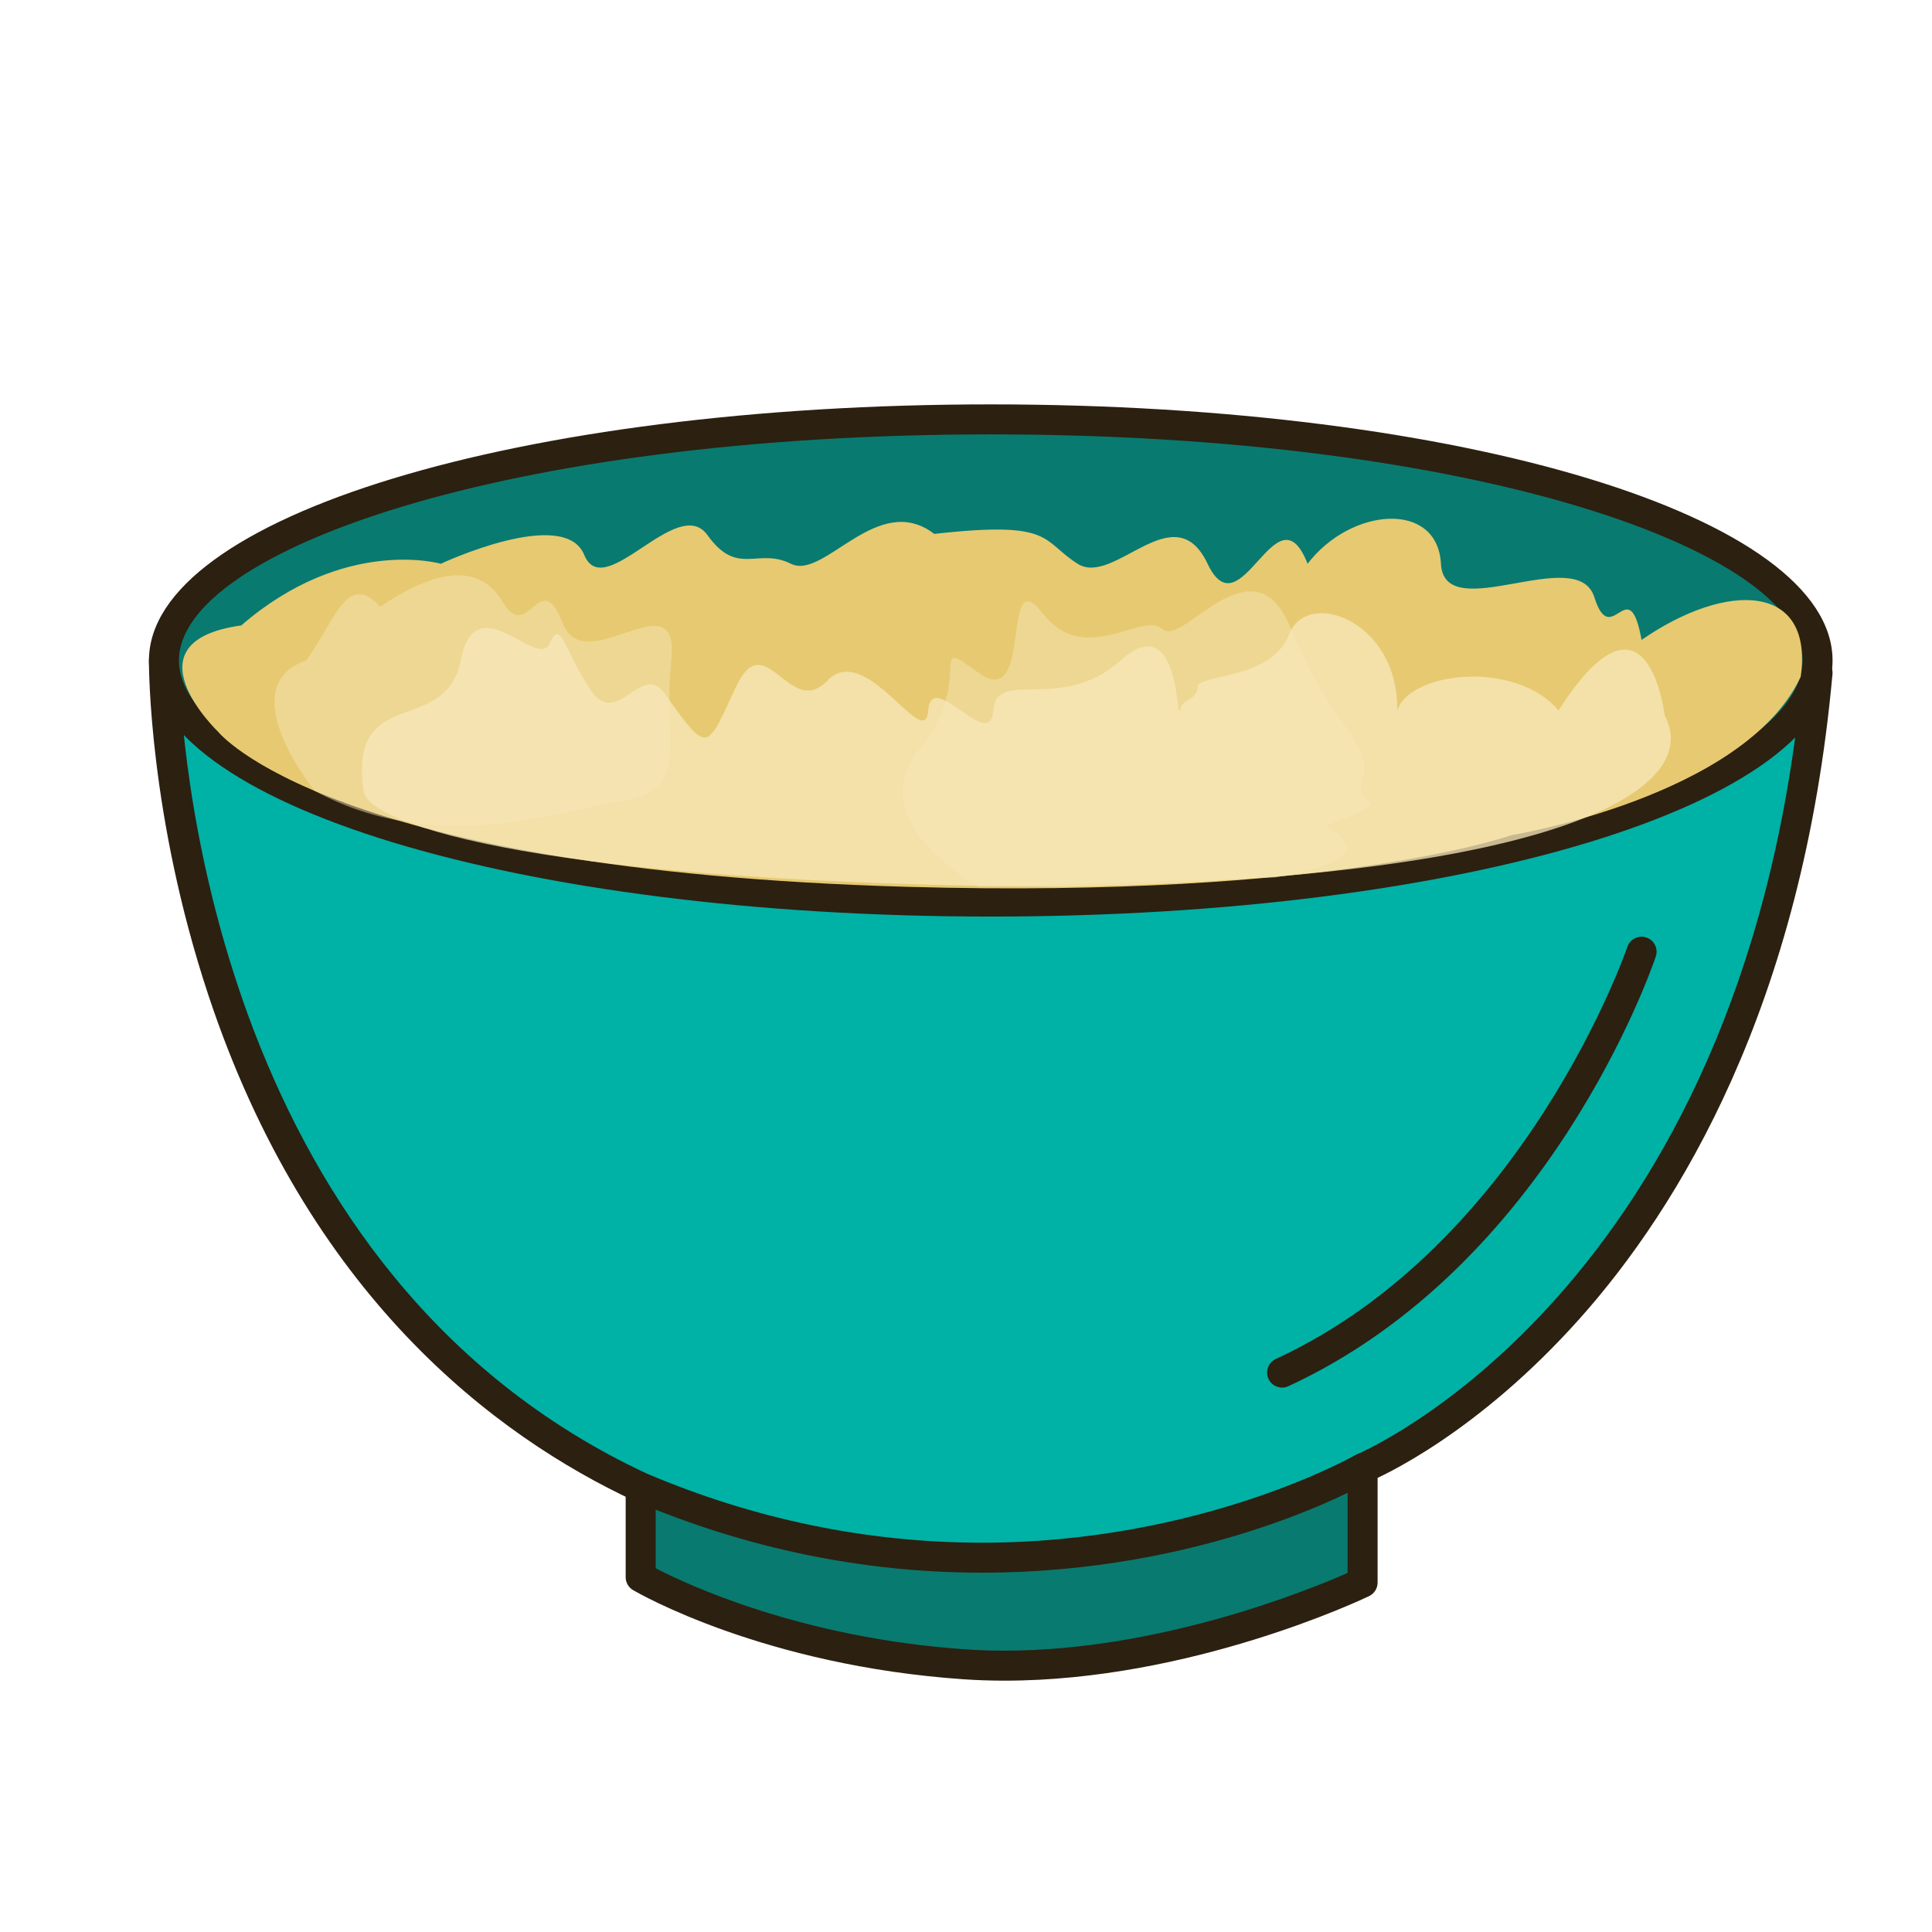
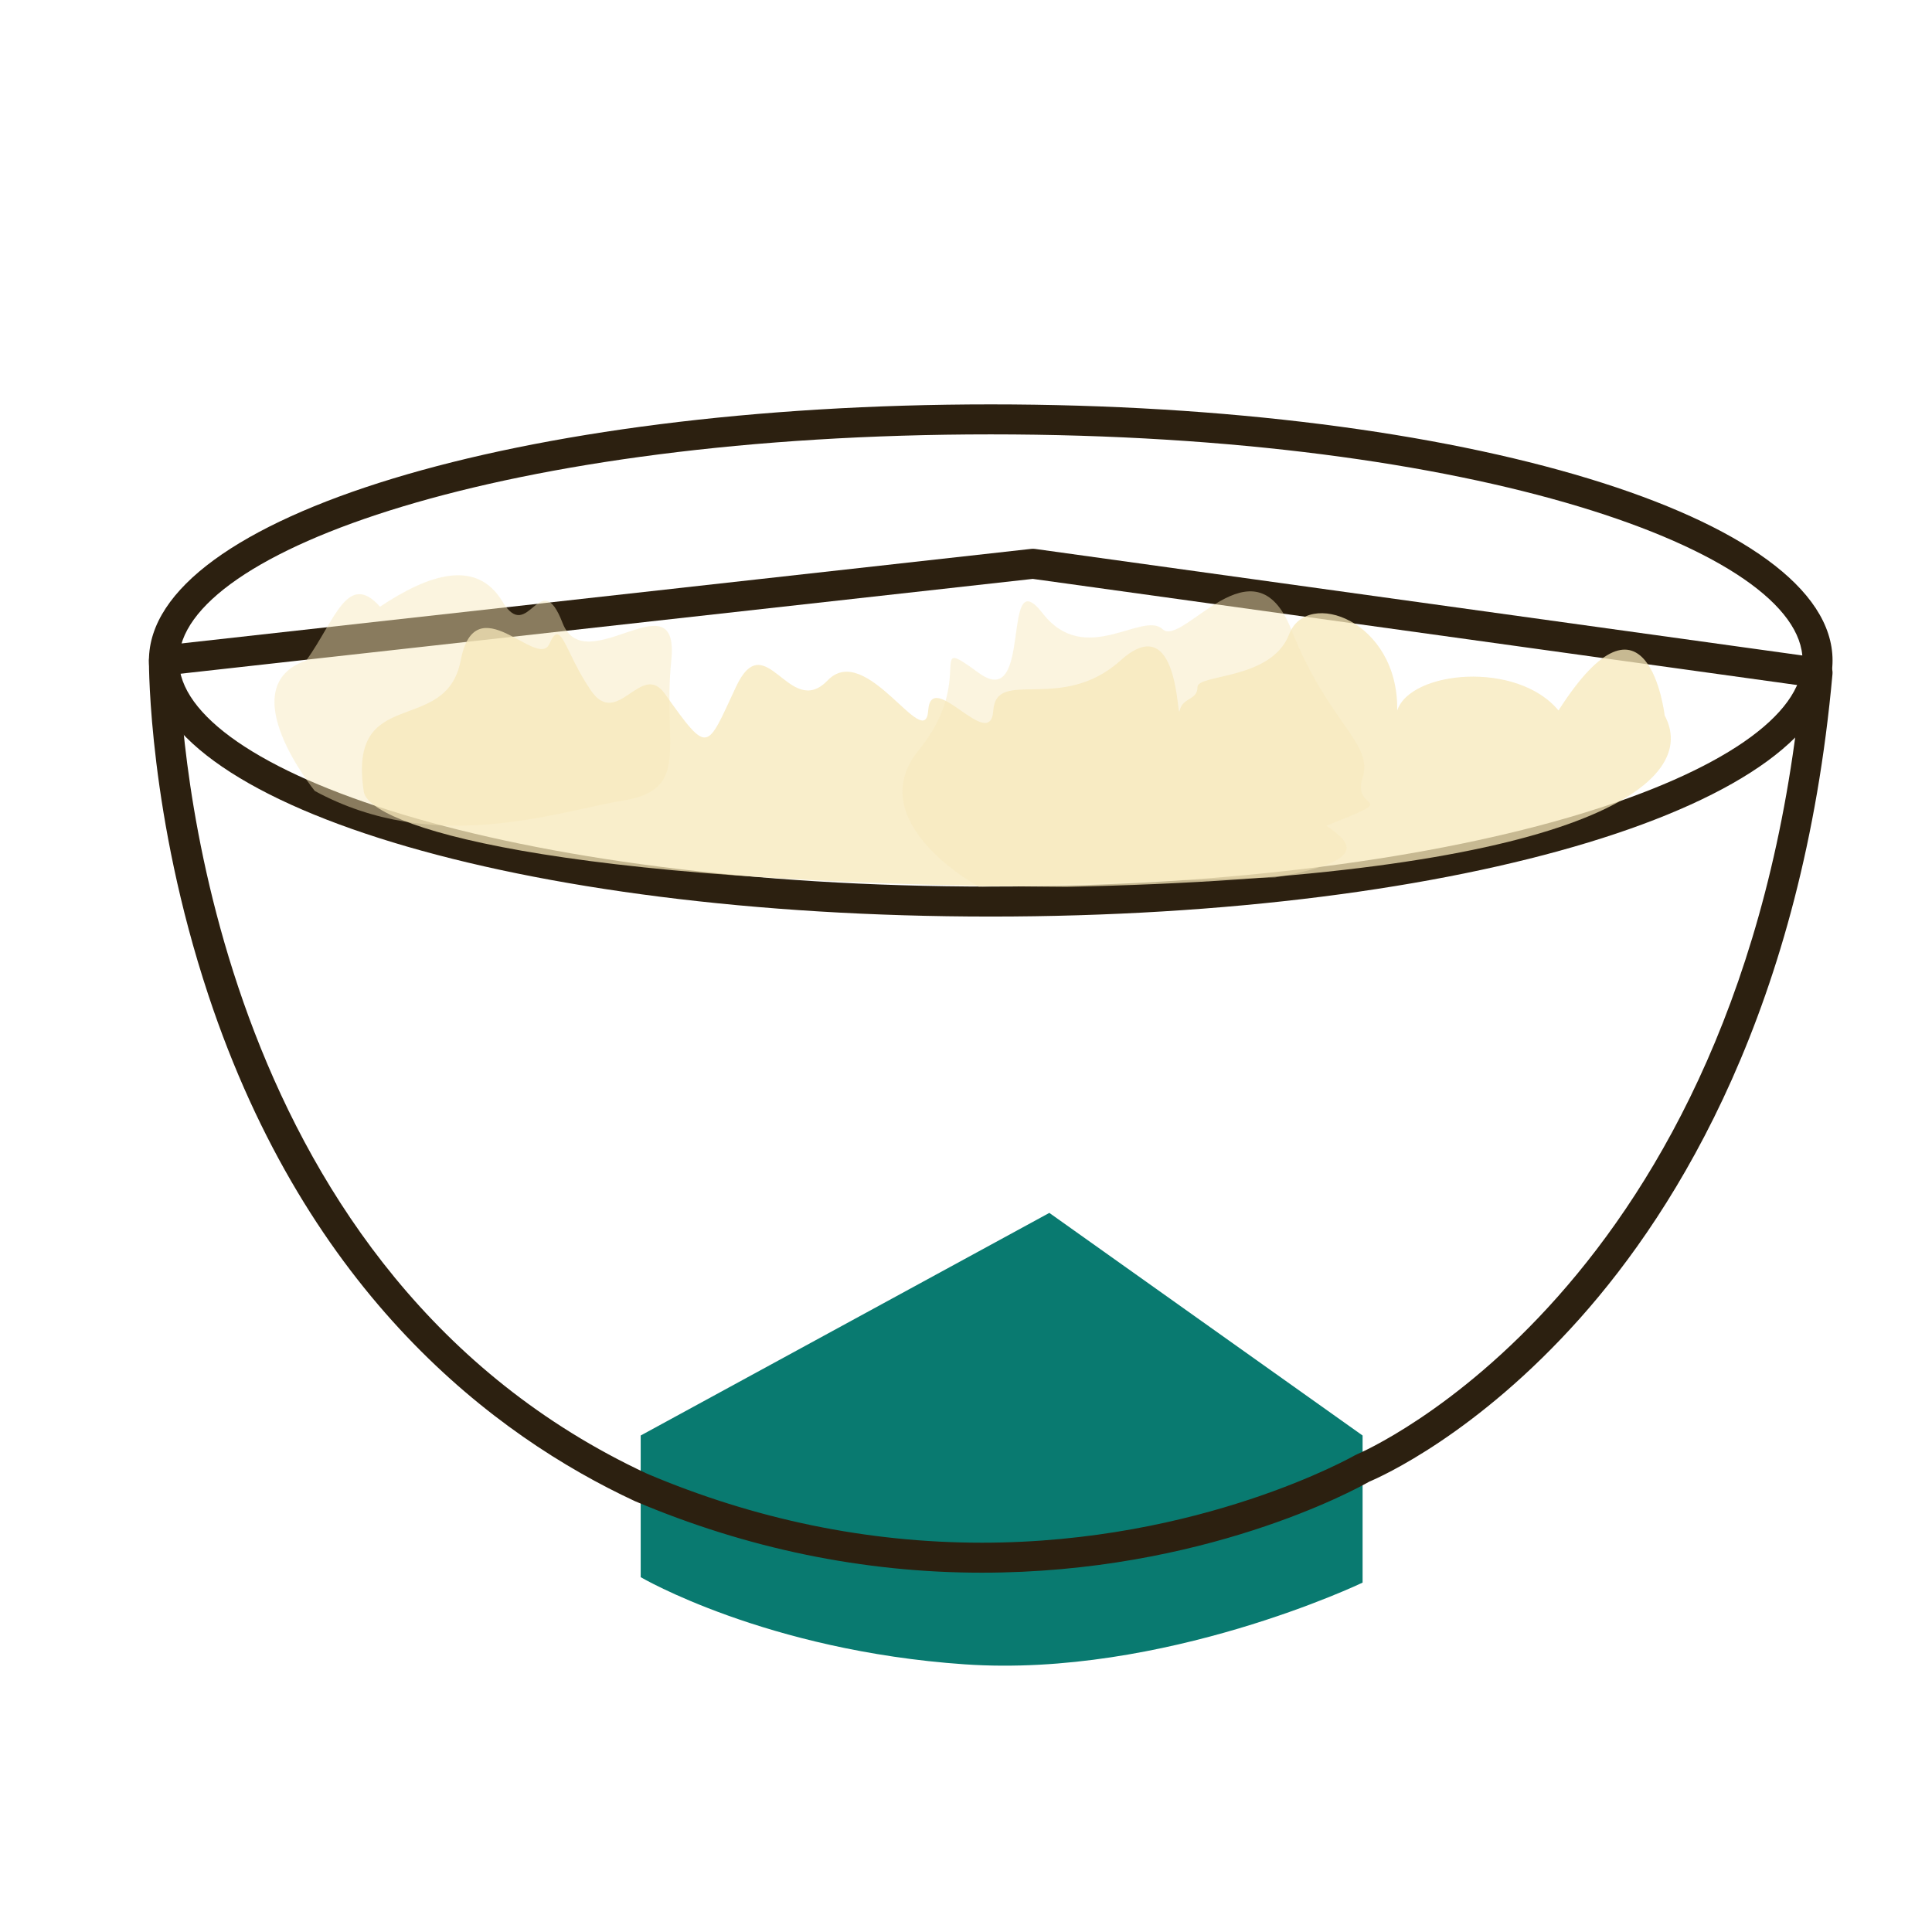
<svg xmlns="http://www.w3.org/2000/svg" version="1.1" id="Layer_1" x="0px" y="0px" width="500px" height="500px" viewBox="0 0 500 500" enable-background="new 0 0 500 500" xml:space="preserve">
  <g id="Layer_1_copy_38">
    <g>
      <path fill="#097A70" d="M165.81,371.508v36.663c0,0,32.431,19.026,83.893,22.56c51.469,3.522,102.935-21.153,102.935-21.153    v-38.068l-81.073-57.614L165.81,371.508z" />
-       <path fill="#2C2010" d="M259.989,434.954h-0.005c-3.571,0-7.12-0.12-10.543-0.352c-51.782-3.553-84.243-22.286-85.6-23.079    c-1.187-0.696-1.918-1.973-1.918-3.353v-36.663c0-1.421,0.78-2.729,2.028-3.408l105.75-57.617c1.306-0.707,2.9-0.611,4.109,0.246    l81.072,57.614c1.025,0.728,1.639,1.909,1.639,3.165v38.068c0,1.494-0.861,2.854-2.209,3.502    C352.454,413.973,308.141,434.954,259.989,434.954z M169.688,405.859c7.614,3.968,37.338,18.054,80.283,20.996    c3.251,0.221,6.619,0.336,10.015,0.336c40.504,0,79.27-15.922,88.771-20.116v-33.562l-77.465-55.053l-101.604,55.352V405.859    L169.688,405.859z" />
    </g>
    <g>
-       <path fill="#00B1A6" d="M42.432,170.926c0,0-0.713,156.164,123.378,213.982c102.932,43.702,186.827-4.94,186.827-4.94    s102.939-41.592,117.741-205.865L267.331,145.9L42.432,170.926z" />
      <path fill="#2C2010" d="M254.116,407.011c-0.007,0-0.007,0-0.007,0c-30.646,0-60.865-6.233-89.821-18.526    C128.095,371.62,79.683,335.255,53.9,257.458c-15.358-46.339-15.361-84.929-15.354-86.547c0.007-1.969,1.495-3.624,3.453-3.841    l224.903-25.025c0.324-0.038,0.642-0.03,0.961,0.014l203.052,28.196c2.051,0.287,3.516,2.133,3.329,4.195    c-7.74,85.917-39.831,138.112-65.393,166.774c-26.716,29.951-51.535,40.987-54.501,42.233    C350.646,385.561,311.392,407.011,254.116,407.011z M46.398,174.394c0.888,23.095,10.824,155.635,121.052,206.995    c27.867,11.831,57.062,17.856,86.659,17.861c56.757,0,96.192-22.417,96.581-22.643c0.156-0.092,0.324-0.17,0.487-0.237    c1-0.406,99.394-42.222,114.986-198.934l-198.887-27.621L46.398,174.394z" />
    </g>
    <g>
-       <path fill="#097A70" d="M470.378,170.926c0,34.467-95.795,62.397-213.976,62.397c-118.174,0-213.971-27.931-213.971-62.397    c0-34.456,95.797-62.394,213.971-62.394C374.583,108.532,470.378,136.47,470.378,170.926z" />
      <path fill="#2C2010" d="M256.402,237.205c-122.162,0-217.856-29.113-217.856-66.279c0-37.159,95.694-66.272,217.856-66.272    c122.164,0,217.859,29.113,217.859,66.272C474.263,208.092,378.566,237.205,256.402,237.205z M256.402,112.417    c-125.671,0-210.093,30.253-210.093,58.509c0,28.259,84.422,58.516,210.093,58.516c125.676,0,210.094-30.257,210.094-58.516    C466.496,142.671,382.078,112.417,256.402,112.417z" />
    </g>
    <g>
-       <path fill="#2C2010" d="M331.81,359.111c-1.474,0-2.875-0.836-3.526-2.252c-0.899-1.95-0.053-4.256,1.895-5.153    c64.406-29.75,90.724-105.876,90.98-106.641c0.688-2.032,2.9-3.128,4.922-2.442c2.028,0.69,3.121,2.886,2.438,4.918    c-1.092,3.255-27.584,80.033-95.085,111.208C332.905,358.996,332.35,359.111,331.81,359.111z" />
-     </g>
+       </g>
    <g>
-       <path fill="#E7C971" d="M56.496,189.431c0,0-24.467-23.367,5.942-27.568c26.746-23.151,51.655-15.962,51.655-15.962    s31.924-14.967,37.1-2.304c5.175,12.658,24.153-15.932,31.92-5.086c7.768,10.843,12.938,3.08,21.569,7.39    c8.629,4.314,22.432-18.979,37.1-7.726c31.056-3.49,27.604,1.693,37.097,7.726c9.488,6.04,25.02-18.21,33.646,0    c8.624,18.218,17.849-20.507,25.88,0c11.216-14.668,33.646-16.387,34.508,0c0.865,16.391,35.261-5.414,39.689,8.627    c4.428,14.042,8.941-7.166,12.233,11.082c22.274-15.395,44.627-14.612,41.179,9.553c-14.561,31.051-74.963,41.01-74.963,41.01    s-45.866,16.461-156.175,13.337C85.087,225.273,56.496,189.431,56.496,189.431z" />
-     </g>
+       </g>
    <g opacity="0.46">
      <path fill="#F7E8BA" d="M81.47,204.704c0,0-21.943-26.973-2.208-33.777c7.442-10.358,10.679-23.304,19.087-13.916    c12.621-8.416,24.985-12.49,31.707-1.297c6.724,11.193,9.71-9.623,15.53,5.5c5.816,15.127,30.41-12.278,28.146,9.713    c-2.267,21.991,5.176,33.318-12.292,36.227C143.967,210.065,112.544,221.556,81.47,204.704z" />
    </g>
    <g opacity="0.76">
      <g>
        <path fill="#F7E8BA" d="M94.146,204.89c1.291,8.504,46.861,23.979,181.838,24.62c128.983-2.618,164.879-25.589,154.83-44.355     c0,0-4.332-37.458-27.476-1.283c-10.724-12.953-38.297-10.339-41.742,0c0.389-23.304-23.352-31.733-27.948-19.754     c-4.595,11.976-23.736,10.254-23.736,13.703c0,3.453-3.832,2.614-4.598,6.051c-0.765,3.441,0-26.738-15.315-12.945     c-15.313,13.795-32.167,1.745-32.933,12.945c-0.765,11.208-16.077-11.201-16.845,0c-0.768,11.208-16.085-18.128-26.036-7.778     c-9.956,10.358-16.086-14.665-23.744,1.727c-7.659,16.394-6.998,17.733-18.378,1.726c-6.126-8.62-12.256,9.232-19.146-0.865     c-6.892-10.089-7.659-18.978-10.725-12.073c-3.058,6.897-19.142-15.511-22.968,4.318     C115.392,190.762,89.896,176.907,94.146,204.89z" />
      </g>
    </g>
    <g opacity="0.46">
      <path fill="#F7E8BA" d="M253.318,229.509c0,0-30.734-16.756-15.529-35.407c15.205-18.654,1.294-30.298,15.529-19.947    c14.236,10.354,5.5-29.627,16.5-15.459c11.002,14.165,25.884-0.716,31.059,4.135s23.606-24.366,33.318,0.112    c9.71,24.479,21.351,29.329,18.44,38.386c-2.908,9.061,11.003,4.329-9.378,12.356c6.47,4.467,11.339,9.001-13.266,13.4    C299.914,227.973,253.318,229.509,253.318,229.509z" />
    </g>
  </g>
</svg>